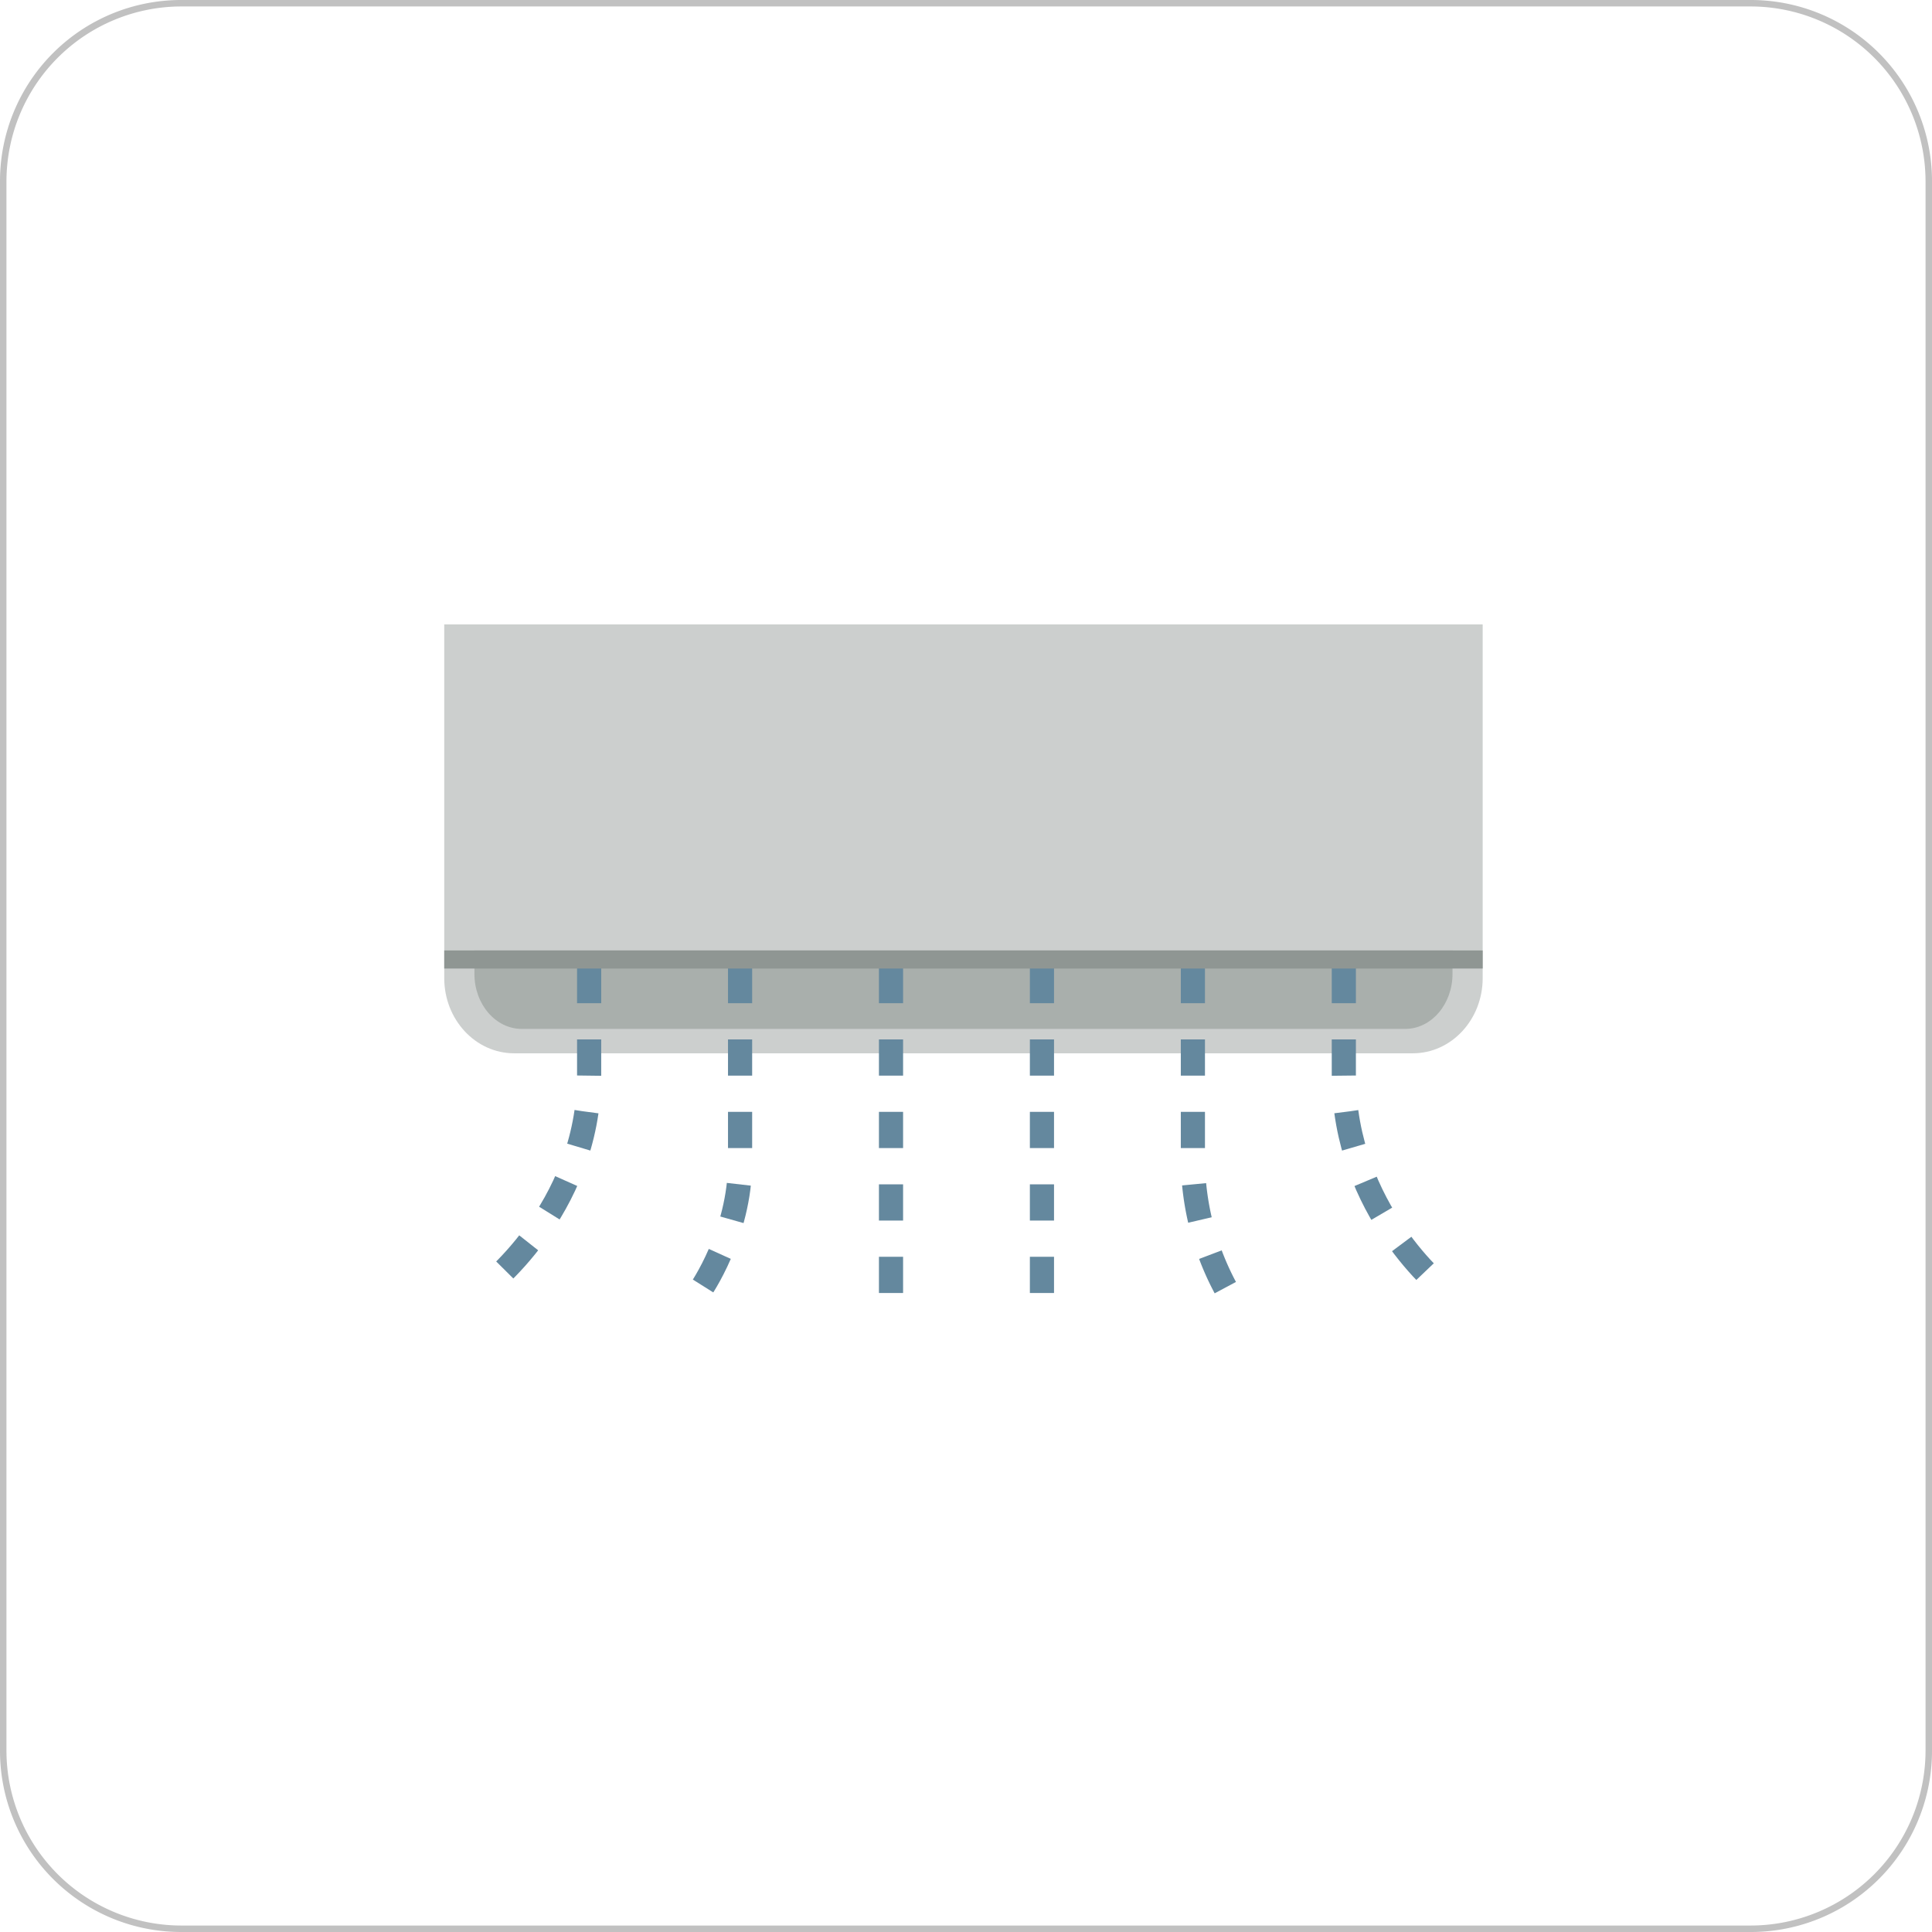
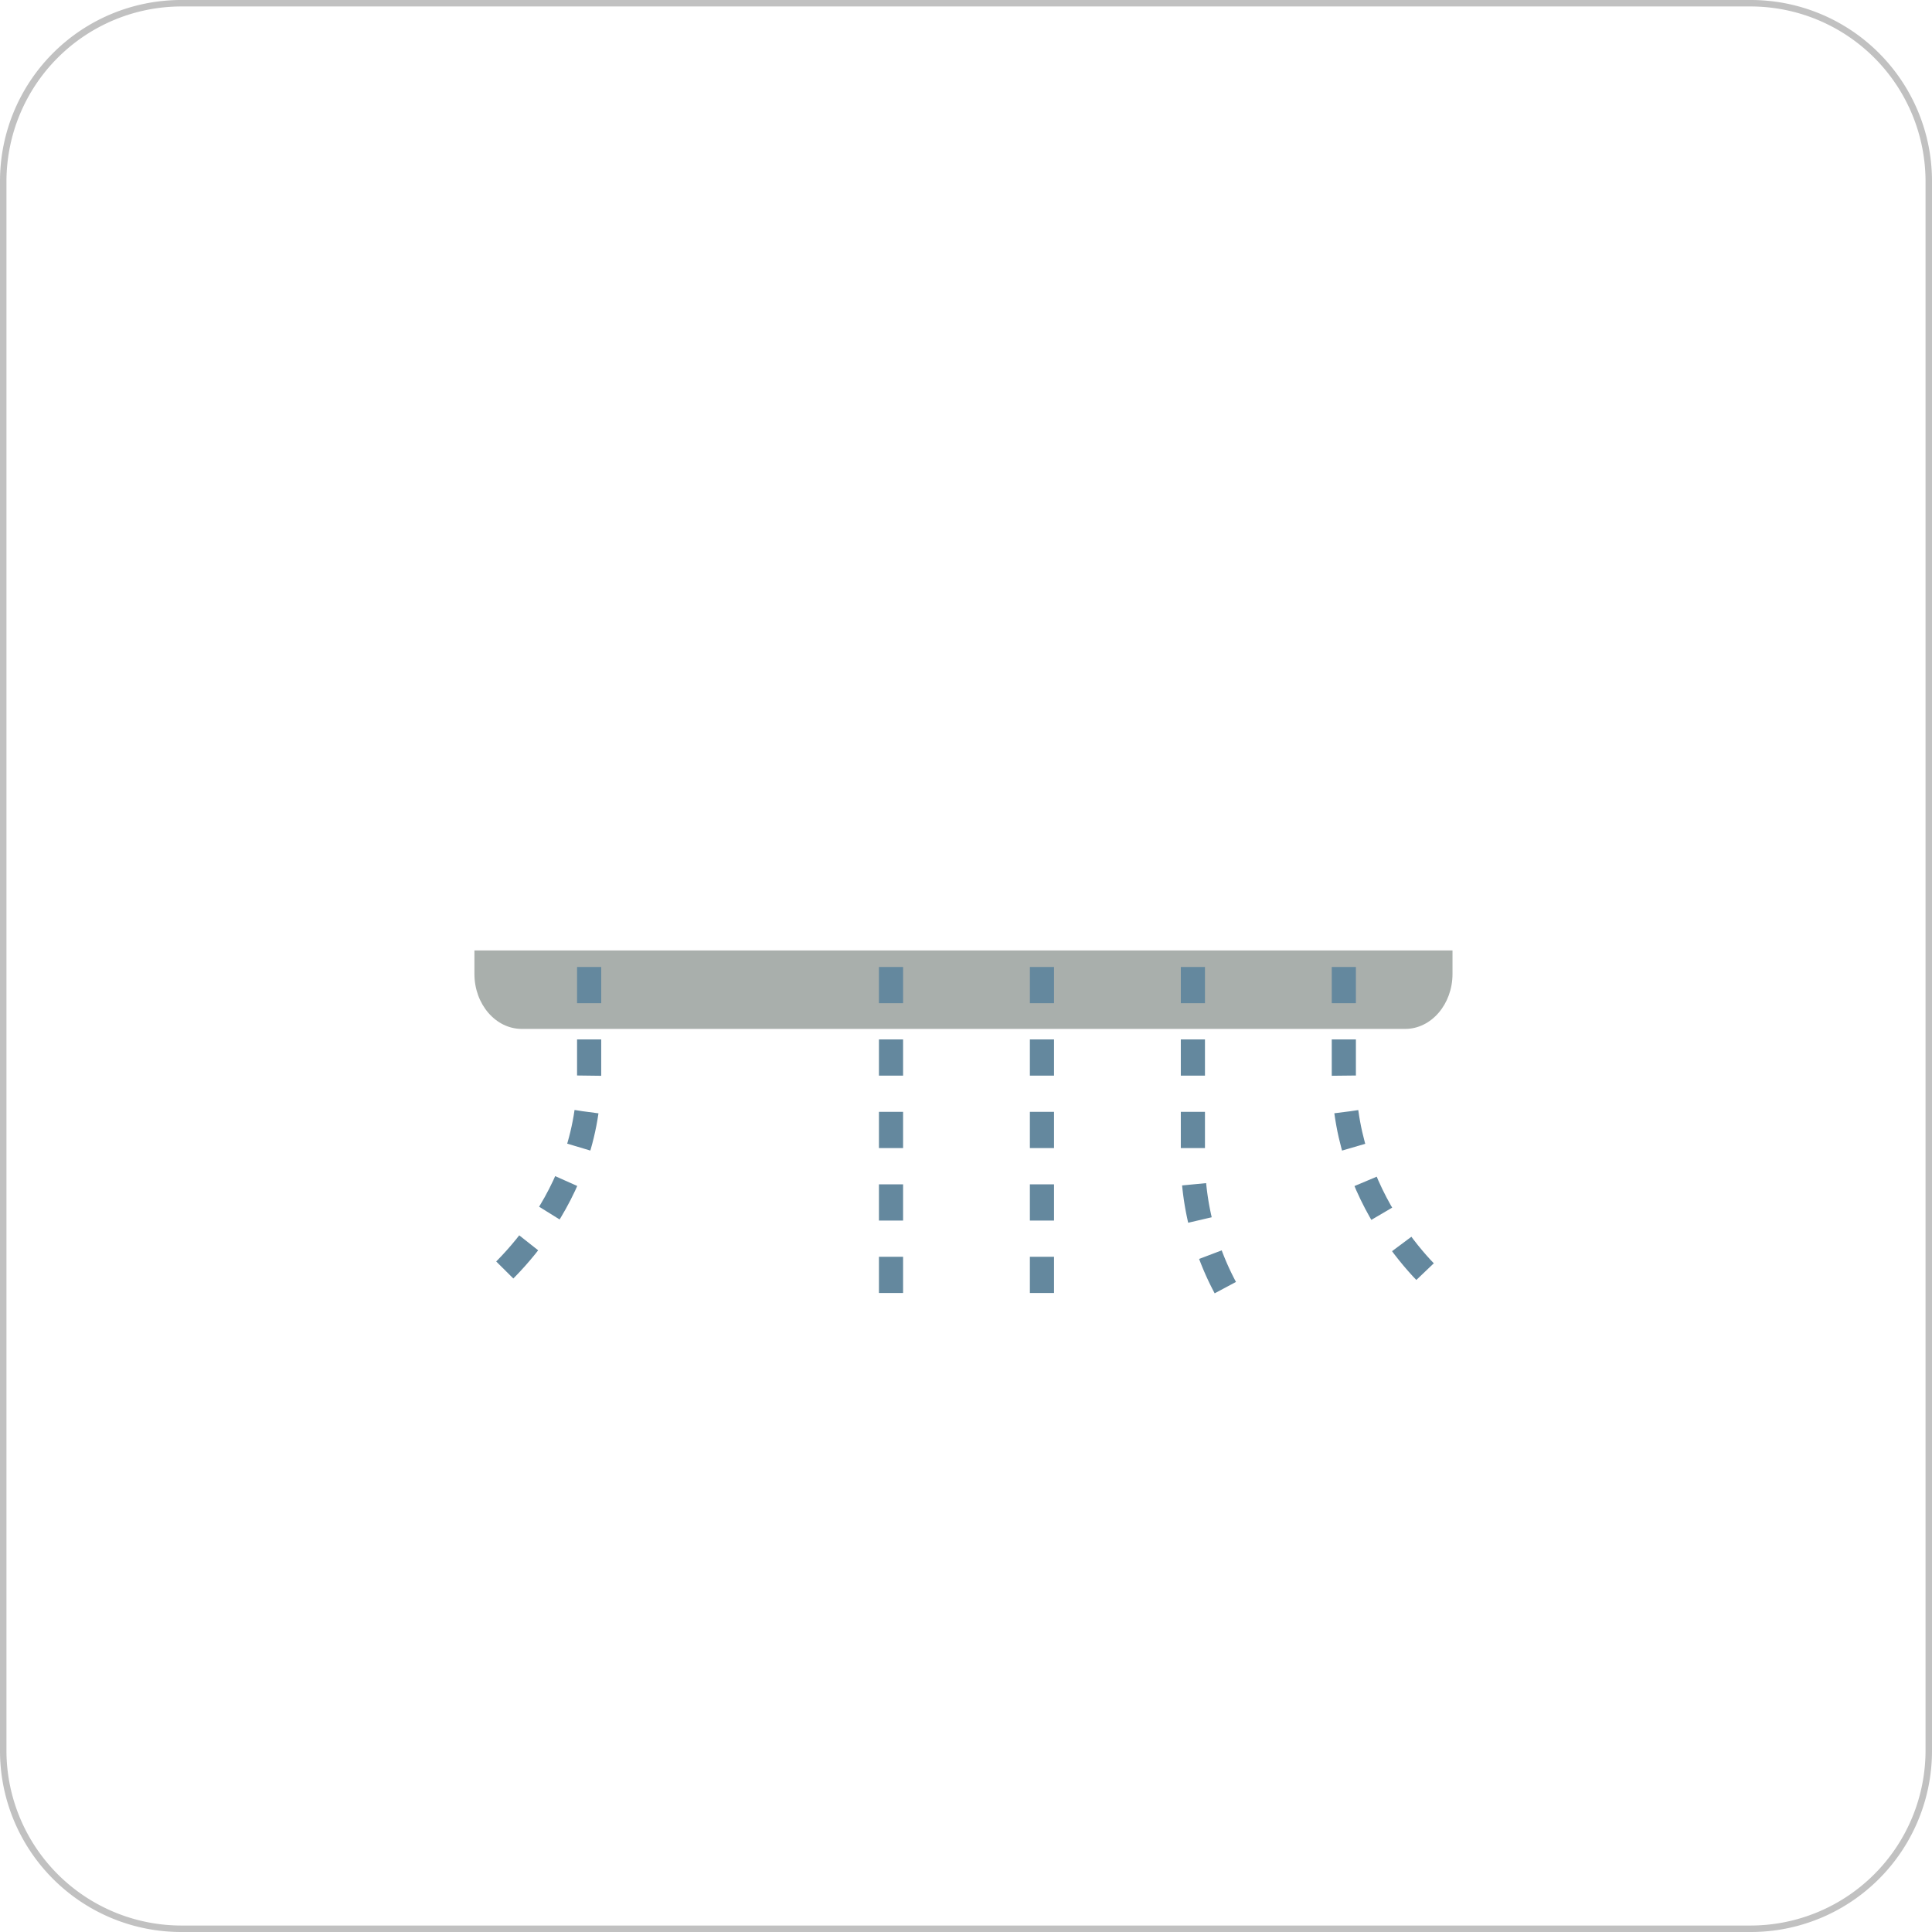
<svg xmlns="http://www.w3.org/2000/svg" width="320" height="320" viewBox="0 0 320 320">
  <defs>
    <clipPath id="clip-path">
      <rect x="-21.42" y="-21.42" width="362.83" height="362.83" style="fill: none" />
    </clipPath>
    <clipPath id="clip-path-2">
      <path d="M73.58,162V103.42h172V162c0,6.88-5.18,12.46-11.57,12.46H85.16c-6.4,0-11.58-5.58-11.58-12.46" style="fill: none;clip-rule: evenodd" />
    </clipPath>
    <clipPath id="clip-path-3">
      <rect x="59.58" y="60.42" width="200" height="200" style="fill: none" />
    </clipPath>
    <clipPath id="clip-path-4">
      <path d="M86.42,170.42c-4.32,0-7.84-4.08-7.84-9.1v-3.9h162v3.9c0,5-3.51,9.1-7.83,9.1Z" style="fill: none;clip-rule: evenodd" />
    </clipPath>
  </defs>
  <title>ic_acn</title>
  <g id="レイヤー_1" data-name="レイヤー 1">
    <g style="clip-path: url(#clip-path)">
      <g style="clip-path: url(#clip-path-2)">
        <g style="clip-path: url(#clip-path-3)">
-           <rect x="68.58" y="98.42" width="182" height="81" style="fill: #cccfce" />
-         </g>
+           </g>
      </g>
      <g style="clip-path: url(#clip-path-4)">
        <g style="clip-path: url(#clip-path-3)">
          <rect x="73.58" y="152.42" width="172" height="23" style="fill: #a9afac" />
        </g>
      </g>
      <g style="clip-path: url(#clip-path-3)">
        <path d="M97.58,160.16v17.9c0,22.57-17.77,35.69-17.77,35.69" style="fill: none;stroke: #64889e;stroke-linejoin: round;stroke-width: 4px;stroke-dasharray: 6,6" />
        <path d="M222.58,160.16v17.9c0,22.57,16.77,35.69,16.77,35.69" style="fill: none;stroke: #64889e;stroke-linejoin: round;stroke-width: 4px;stroke-dasharray: 6,6" />
-         <path d="M122.58,160.16V192.5c0,11.87-6.62,21.25-6.62,21.25" style="fill: none;stroke: #64889e;stroke-linejoin: round;stroke-width: 4px;stroke-dasharray: 6,6" />
        <path d="M197.58,160.16V192.5a45.64,45.64,0,0,0,5.63,21.25" style="fill: none;stroke: #64889e;stroke-linejoin: round;stroke-width: 4px;stroke-dasharray: 6,6" />
        <line x1="147.58" y1="160.16" x2="147.58" y2="216.25" style="fill: none;stroke: #64889e;stroke-linejoin: round;stroke-width: 4px;stroke-dasharray: 6,6" />
        <line x1="172.58" y1="160.16" x2="172.58" y2="216.25" style="fill: none;stroke: #64889e;stroke-linejoin: round;stroke-width: 4px;stroke-dasharray: 6,6" />
-         <line x1="73.58" y1="158.92" x2="245.58" y2="158.92" style="fill: none;stroke: #8f9693;stroke-miterlimit: 10;stroke-width: 3px" />
      </g>
    </g>
  </g>
  <g id="枠">
    <path d="M290,1.07A29,29,0,0,1,318.93,30V290A29,29,0,0,1,290,318.93H30A29,29,0,0,1,1.07,290V30A29,29,0,0,1,30,1.07H290M290,0H30A30,30,0,0,0,0,30V290a30,30,0,0,0,30,30H290a30,30,0,0,0,30-30V30A30,30,0,0,0,290,0Z" style="fill: #c1c1c1" />
  </g>
</svg>